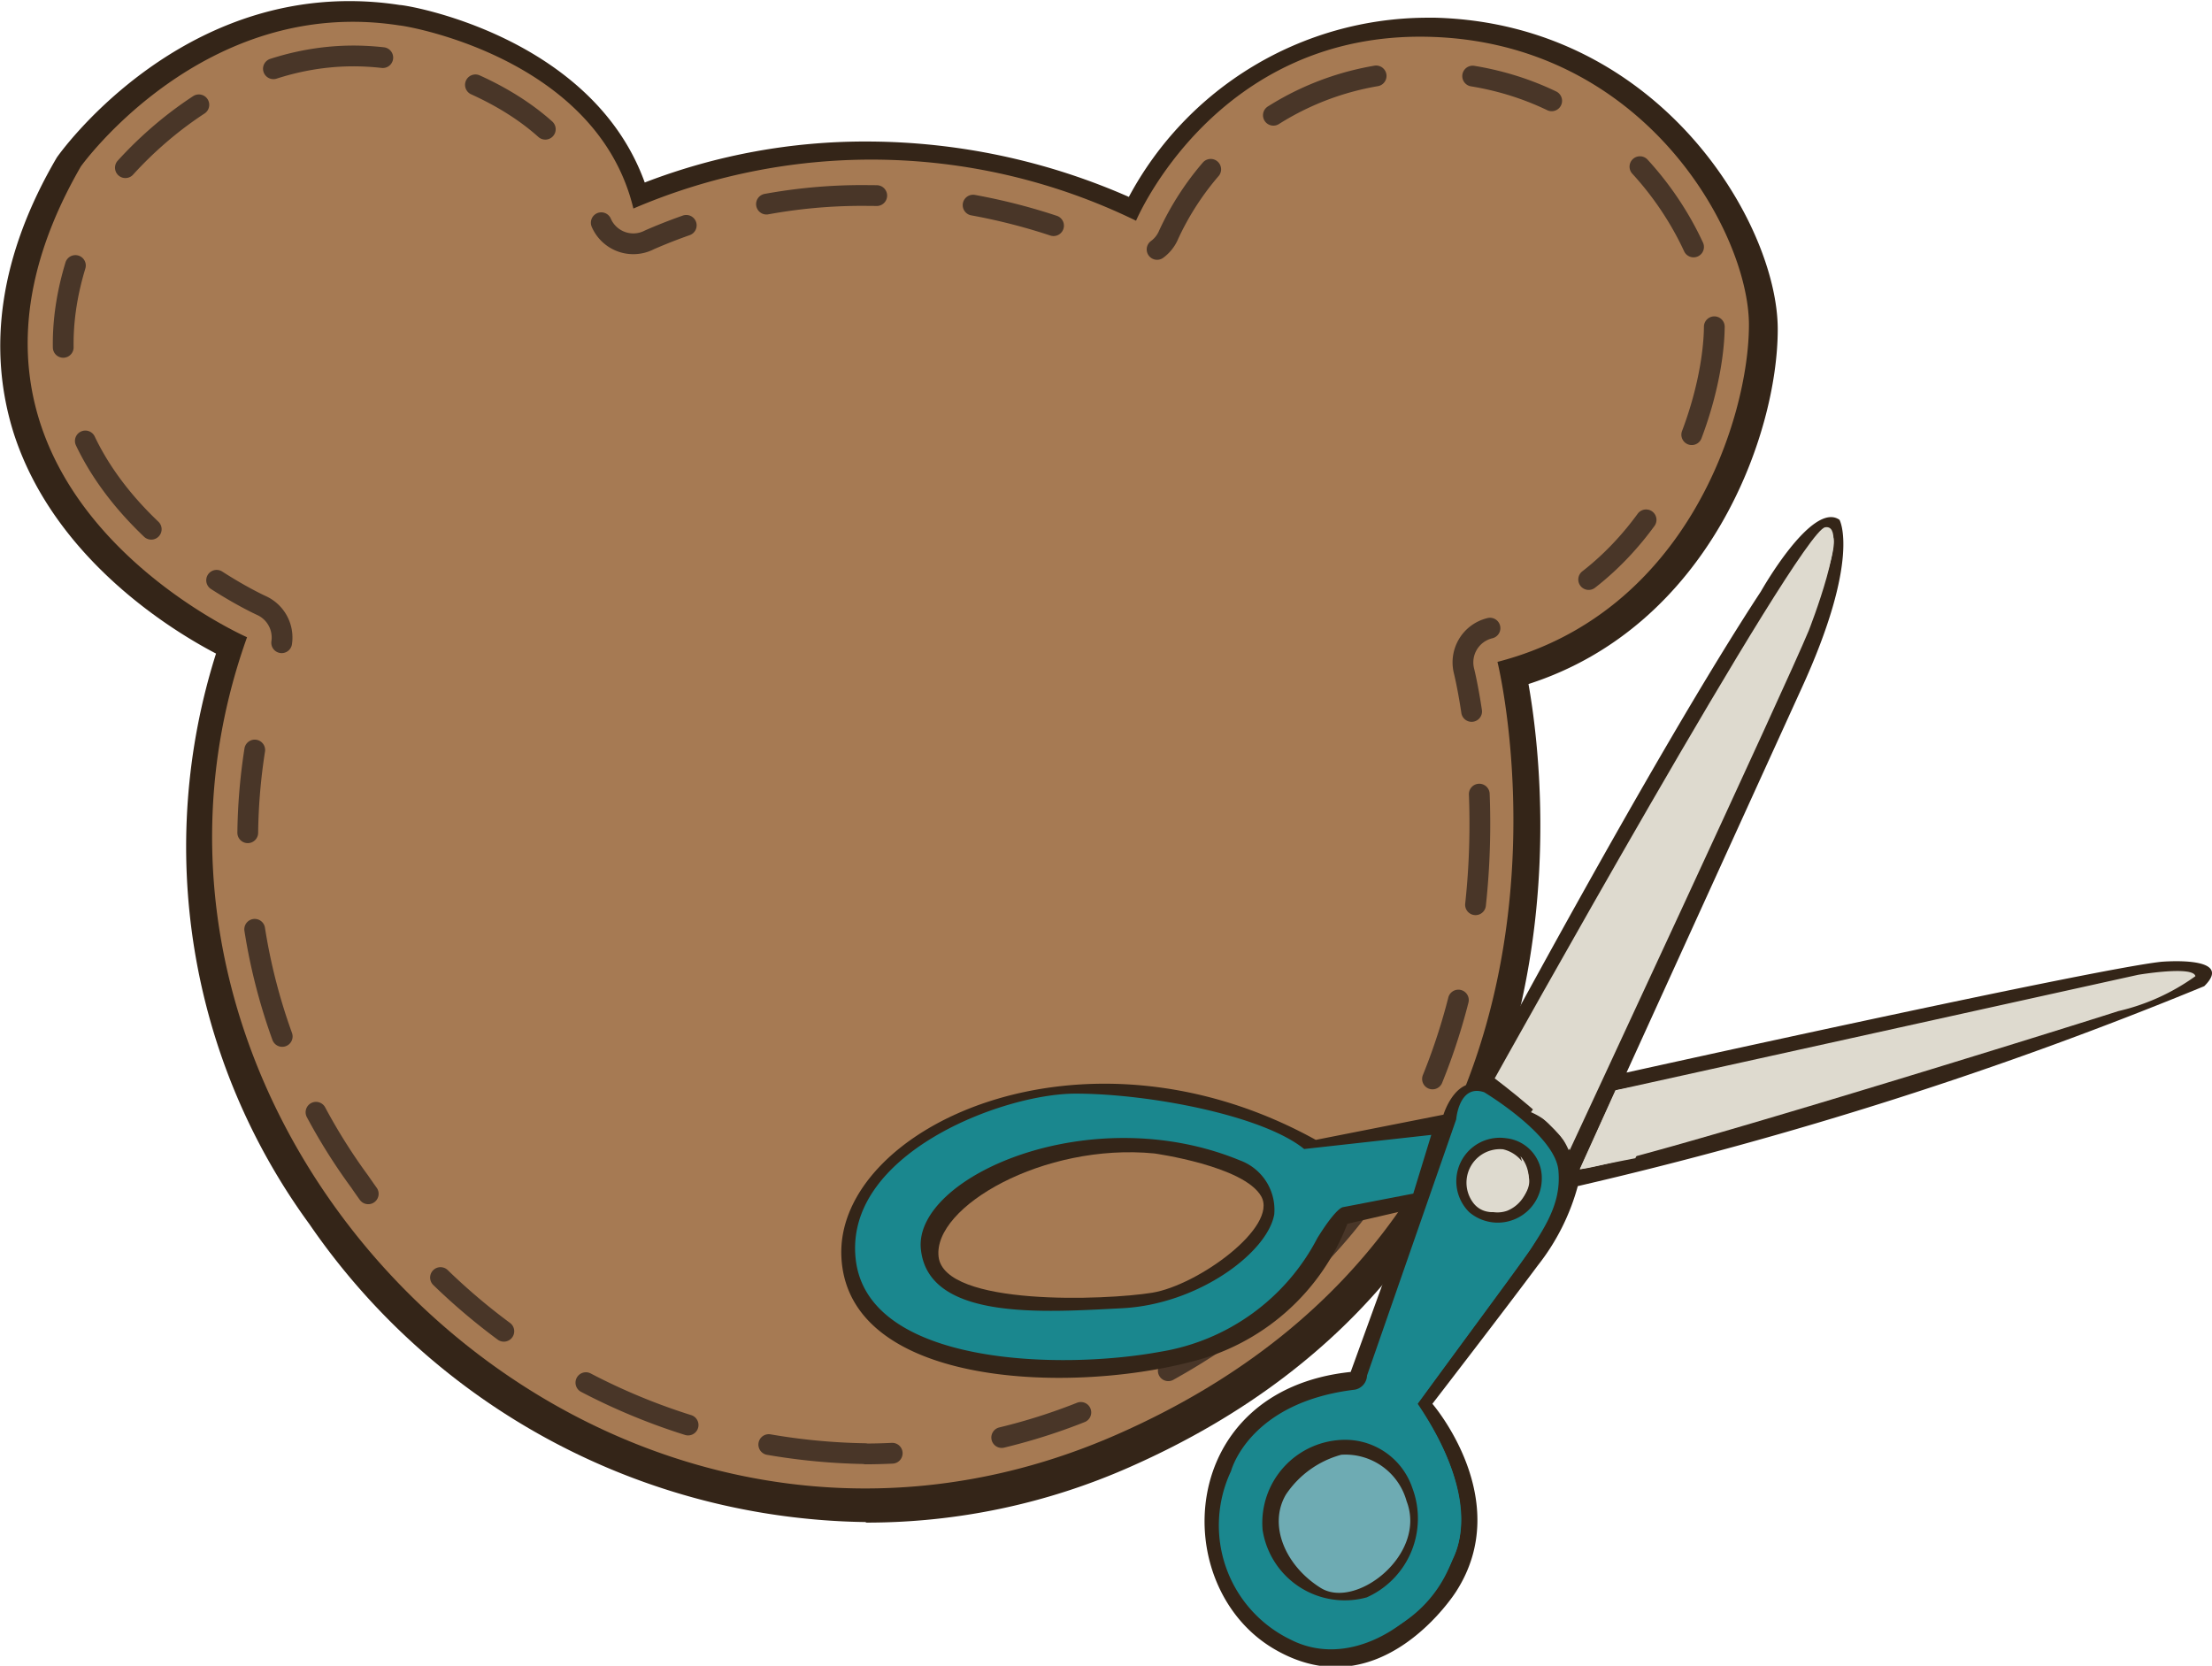
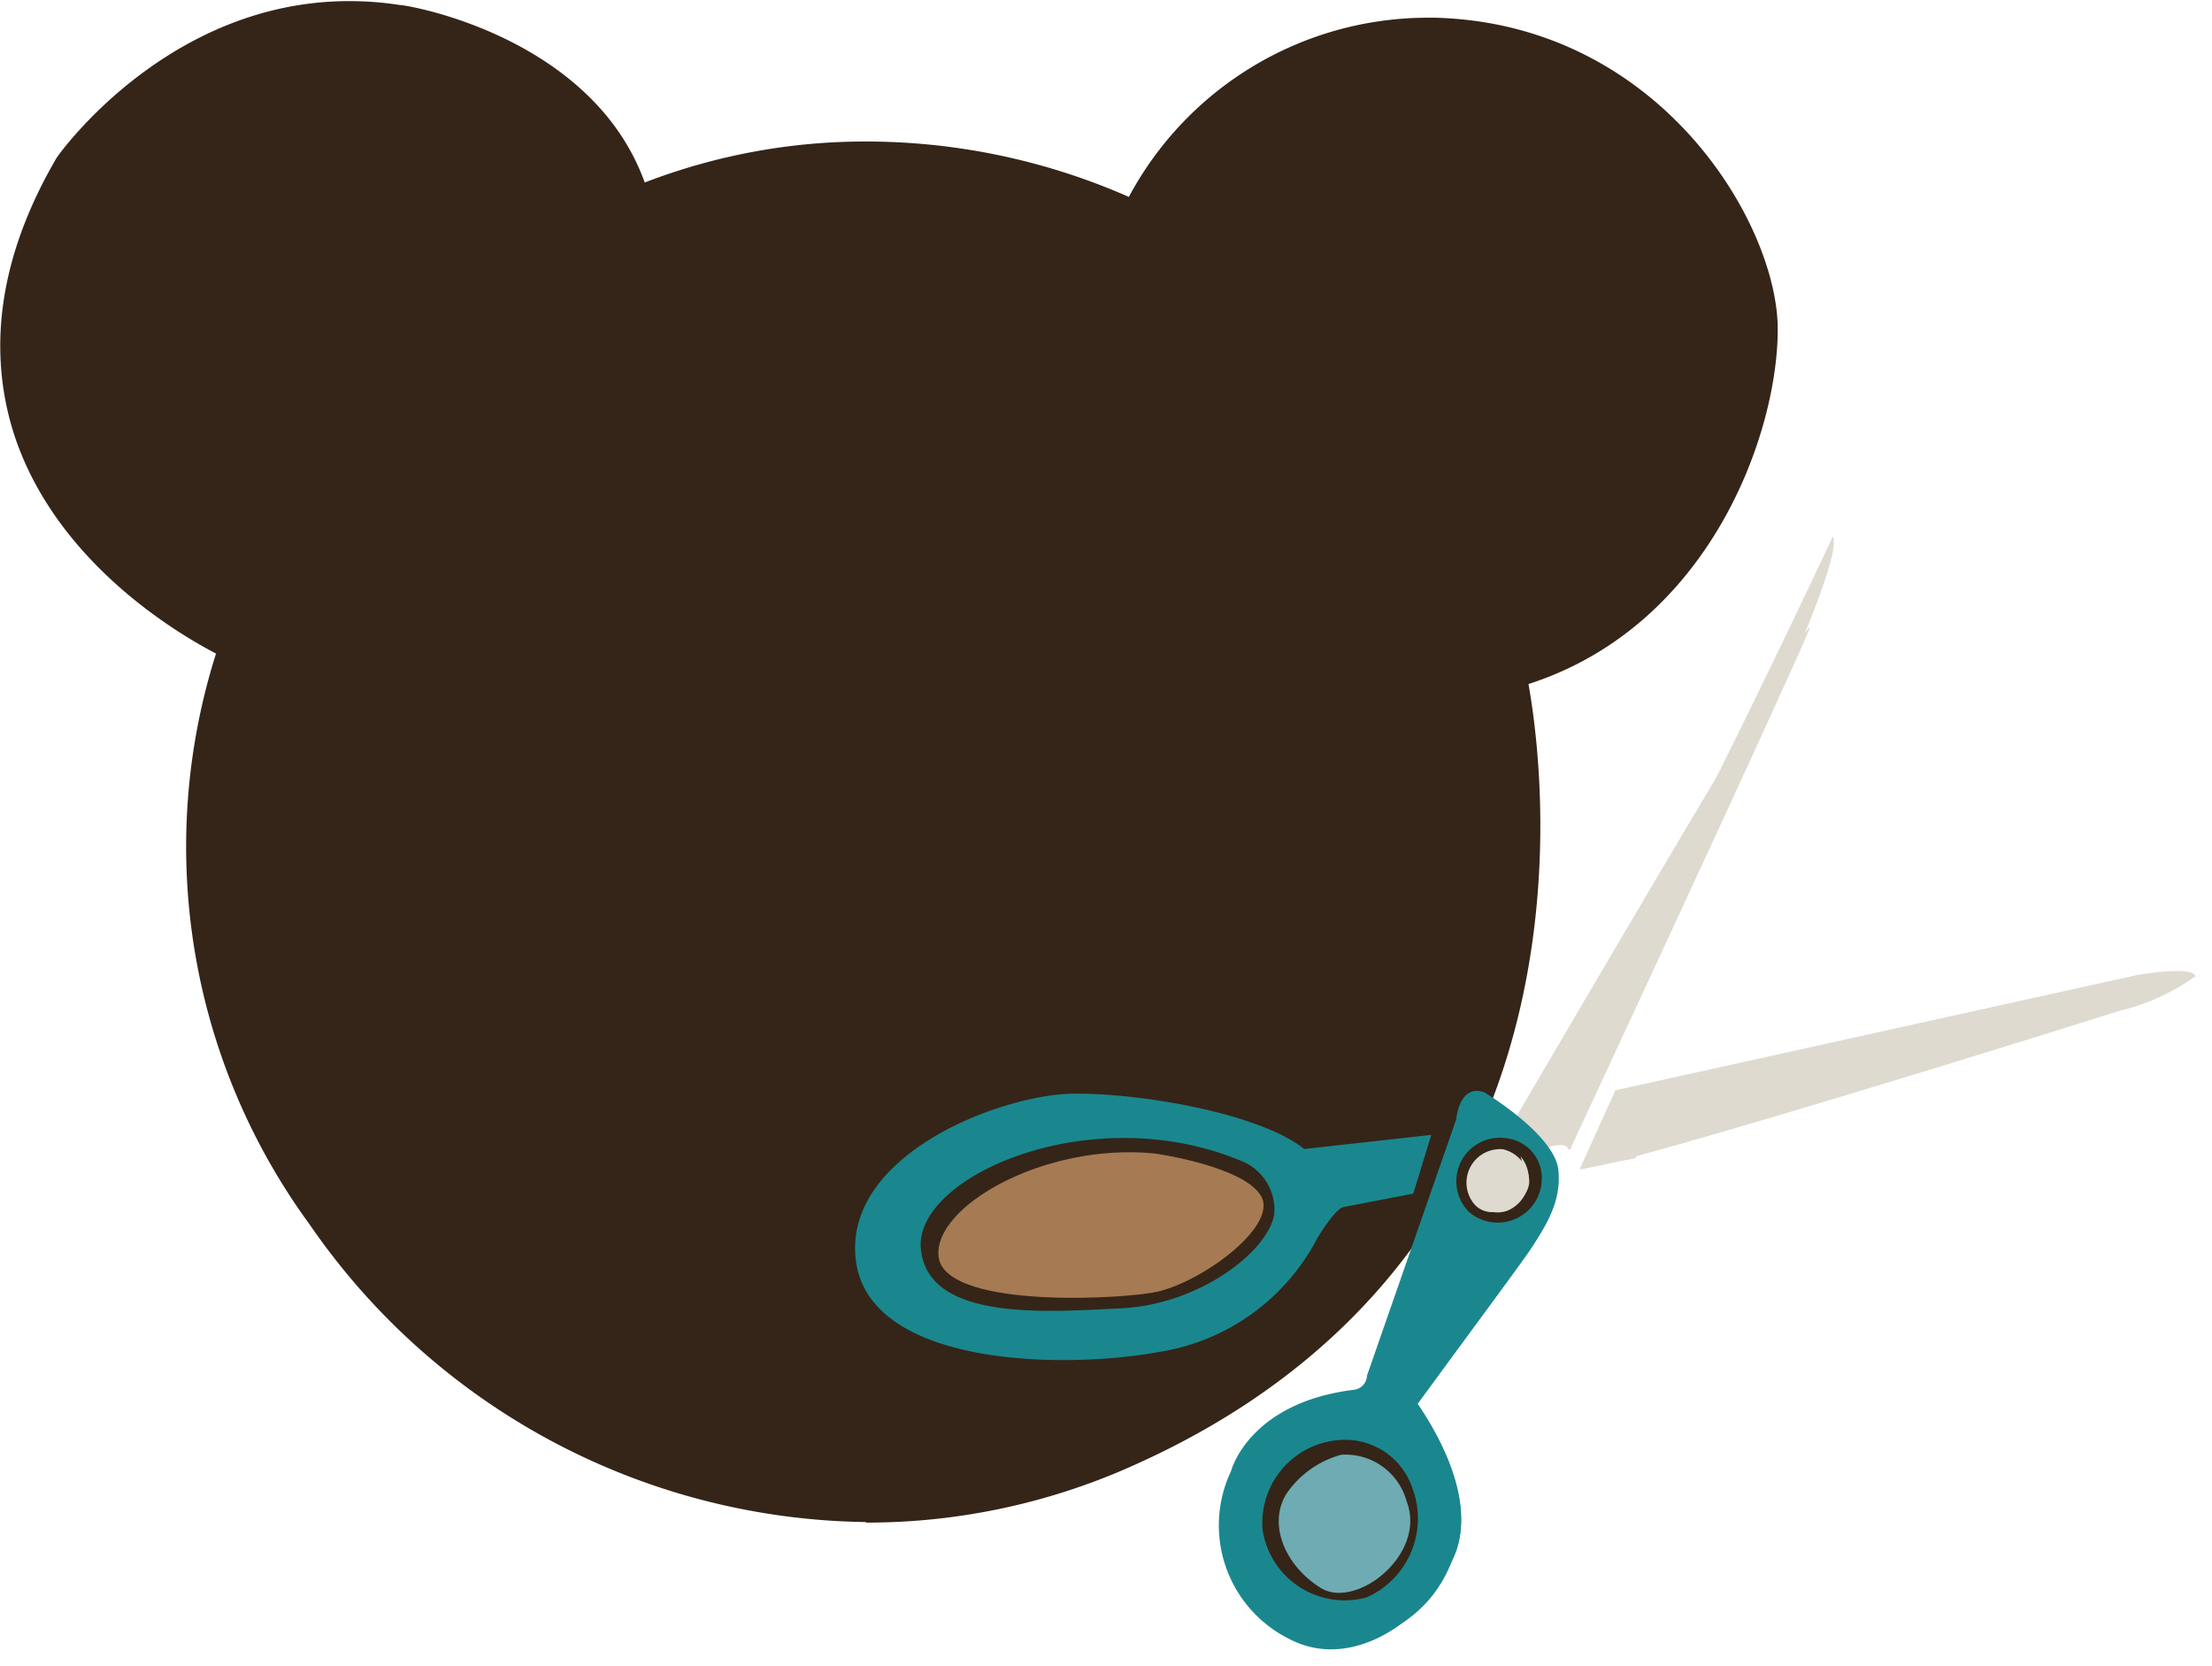
<svg xmlns="http://www.w3.org/2000/svg" viewBox="0 0 79.87 60.15">
  <defs>
    <style>.cls-1{isolation:isolate;}.cls-2{fill:#342518;}.cls-3{fill:#a67a53;}.cls-4{fill:none;stroke:#493628;stroke-linecap:round;stroke-linejoin:round;stroke-width:0.75px;stroke-dasharray:3.5 3 4 3.5 3 4;}.cls-5,.cls-7{fill:#dedacf;}.cls-6,.cls-8{fill:#1a878e;}.cls-7,.cls-8{mix-blend-mode:multiply;}.cls-9{fill:#6eabb3;}</style>
  </defs>
  <title>Step_DieCut_Sewing</title>
  <g class="cls-1">
    <g id="Layer_1" data-name="Layer 1">
      <path class="cls-2" d="M3267.56,329.06a24.76,24.76,0,0,1-20.07-10.76,23.09,23.09,0,0,1-3.37-20.6c-1.61-.84-5.82-3.42-7.29-7.91-1-3.12-.51-6.5,1.54-10,0.2-.29,4.1-5.65,10.56-5.65a11.8,11.8,0,0,1,1.82.14c0.3,0,6.95,1.14,8.85,6.41a22.13,22.13,0,0,1,8.07-1.48,23.56,23.56,0,0,1,9.41,2,12.25,12.25,0,0,1,10.69-6.47h0.39c8.11,0.23,12.35,7.45,12.35,11.25s-2.47,10.71-9,12.81c0.66,3.71,2.66,20.76-14.41,28.28a23.44,23.44,0,0,1-9.49,2h0Z" transform="translate(-3236.32 -274.1)" />
-       <path class="cls-3" d="M3259.19,281.63a21.79,21.79,0,0,1,18.15.44s2.88-6.86,10.62-6.64,11.51,7.08,11.51,10.4-2.21,10.4-9.08,12.17c0,0,4.87,19.7-13.72,27.89s-37.85-10.85-31.43-28.78c0,0-12.62-5.53-6-17,0,0,4.43-6.2,11.51-5.09C3250.78,275,3257.86,276.1,3259.19,281.63Z" transform="translate(-3236.32 -274.1)" />
-       <path class="cls-4" d="M3267.56,326.59a22.54,22.54,0,0,1-18.25-9.82,20.86,20.86,0,0,1-2.88-19.22,1.27,1.27,0,0,0-.68-1.59s-5.26-2.38-6.75-6.94c-0.82-2.5-.37-5.28,1.33-8.25,0.35-.46,3.69-4.65,8.76-4.65a9.72,9.72,0,0,1,1.49.12c0.06,0,6.27,1.06,7.38,5.69a1.26,1.26,0,0,0,1.81.83,19.17,19.17,0,0,1,7.9-1.6,21.49,21.49,0,0,1,9.14,2.07,1.25,1.25,0,0,0,.54.12,1.26,1.26,0,0,0,1.17-.78,10.11,10.11,0,0,1,9.09-5.87h0.33c7.22,0.21,10.28,6.62,10.28,9.14,0,2.89-2,9.36-8.13,10.95a1.27,1.27,0,0,0-.91,1.53c0.19,0.76,4.37,18.78-13,26.43a21.23,21.23,0,0,1-8.6,1.85h0Z" transform="translate(-3236.32 -274.1)" />
-       <path class="cls-2" d="M3295.05,312.83s16.77-3.72,19.3-4c0,0,2.7-.24,1.56.88a145.36,145.36,0,0,1-22.62,7.22,8,8,0,0,1-1.44,2.86c-1.18,1.59-3.81,5-3.81,5s3,3.47.85,6.79c0,0-2.73,4.32-6.57,2.06s-3.53-9.34,2.77-10l2.13-5.87-2.25.52a8.14,8.14,0,0,1-5.71,5c-4.52,1.16-12.36.82-12.56-3.82s8.69-8.88,17.13-4.21l4.61-.91s0.38-1.26,1.25-1.11c0,0,6.36-11.92,10.21-17.78,0,0,1.85-3.29,2.84-2.59,0,0,.79,1.39-1.39,6.13Z" transform="translate(-3236.32 -274.1)" />
-       <path class="cls-5" d="M3293,315.63s7.85-16.86,8.63-18.76c0,0,1.53-3.89.59-3.73s-11.93,19.9-11.93,19.9S3292.72,314.86,3293,315.63Z" transform="translate(-3236.32 -274.1)" />
+       <path class="cls-5" d="M3293,315.63s7.85-16.86,8.63-18.76s-11.93,19.9-11.93,19.9S3292.72,314.86,3293,315.63Z" transform="translate(-3236.32 -274.1)" />
      <path class="cls-5" d="M3293.36,316.32l1.29-2.85,18.87-4.17s2-.34,2.07.05a7.75,7.75,0,0,1-2.78,1.26C3310.6,311.32,3294.92,316.2,3293.36,316.32Z" transform="translate(-3236.32 -274.1)" />
      <path class="cls-6" d="M3289.91,313.54s2.56,1.53,2.68,2.82-0.55,2.25-1.83,4-3.28,4.44-3.28,4.44,2.23,2.92,1.43,5.26-3.63,4.46-6,3.24a4.58,4.58,0,0,1-2.14-6.08s0.63-2.48,4.47-2.94a0.54,0.54,0,0,0,.44-0.51l3.22-9.25S3289,313.23,3289.91,313.54Z" transform="translate(-3236.32 -274.1)" />
      <path class="cls-6" d="M3288,315.08l-0.65,2.12-2.54.49s-0.23,0-.92,1.11a7.8,7.8,0,0,1-5.67,4.11c-3.63.67-10.55,0.49-11-3.32s5.29-6,7.93-6,6.76,0.78,8.26,2Z" transform="translate(-3236.32 -274.1)" />
      <path class="cls-7" d="M3302.5,293.47s-7.62,16.35-10.9,20.79a2.59,2.59,0,0,1,1.36,1.37s5.34-11.59,7.05-15.26C3300,300.37,3302.9,294.17,3302.5,293.47Z" transform="translate(-3236.32 -274.1)" />
      <path class="cls-7" d="M3294.66,313.47l-1.29,2.85,2-.4a27.61,27.61,0,0,0,1.17-2.81Z" transform="translate(-3236.32 -274.1)" />
      <path class="cls-8" d="M3290.11,314.07s-0.74-.26-1,1.08l-2.61,8s-0.15,1.61-1.29,1.78-3.68.81-4.22,3.06,0.34,5.49,4,5.42a4.54,4.54,0,0,0,3.77-3s1.25-1.91-1.25-5.62l4-5.48s2-2.69-.08-4.37A4.58,4.58,0,0,0,3290.11,314.07Z" transform="translate(-3236.32 -274.1)" />
      <path class="cls-2" d="M3284.9,326.09a2.56,2.56,0,0,1,2.42,1.75,3.12,3.12,0,0,1-1.65,3.94,3,3,0,0,1-3.76-2.43A3,3,0,0,1,3284.9,326.09Z" transform="translate(-3236.32 -274.1)" />
      <path class="cls-9" d="M3284.75,326.63a2.29,2.29,0,0,1,2.36,1.68c0.74,1.92-1.83,3.92-3.1,3.13s-1.91-2.26-1.26-3.37A3.51,3.51,0,0,1,3284.75,326.63Z" transform="translate(-3236.32 -274.1)" />
      <path class="cls-2" d="M3281.09,316a1.9,1.9,0,0,1,1.24,1.95c-0.24,1.37-2.73,3.25-5.5,3.39s-7,.47-7.26-2.14S3275.68,313.77,3281.09,316Z" transform="translate(-3236.32 -274.1)" />
      <path class="cls-3" d="M3278,315.75s3.24,0.45,3.86,1.55-2.28,3.21-3.94,3.48-7.5.5-7.71-1.3S3274,315.36,3278,315.75Z" transform="translate(-3236.32 -274.1)" />
      <path class="cls-2" d="M3290.7,315.2a1.44,1.44,0,0,1,1.29,1.48,1.59,1.59,0,0,1-2.62,1.19A1.57,1.57,0,0,1,3290.7,315.2Z" transform="translate(-3236.32 -274.1)" />
      <path class="cls-5" d="M3290.59,315.6a1.22,1.22,0,0,1,.93,1c0.2,0.85-1.35,1.78-2,.94A1.21,1.21,0,0,1,3290.59,315.6Z" transform="translate(-3236.32 -274.1)" />
      <path class="cls-7" d="M3291.22,315.85a1.1,1.1,0,0,1-.44,1.31,1.05,1.05,0,0,1-1.45-.34,1.06,1.06,0,0,0,1.41,1A1.25,1.25,0,0,0,3291.22,315.85Z" transform="translate(-3236.32 -274.1)" />
    </g>
  </g>
</svg>